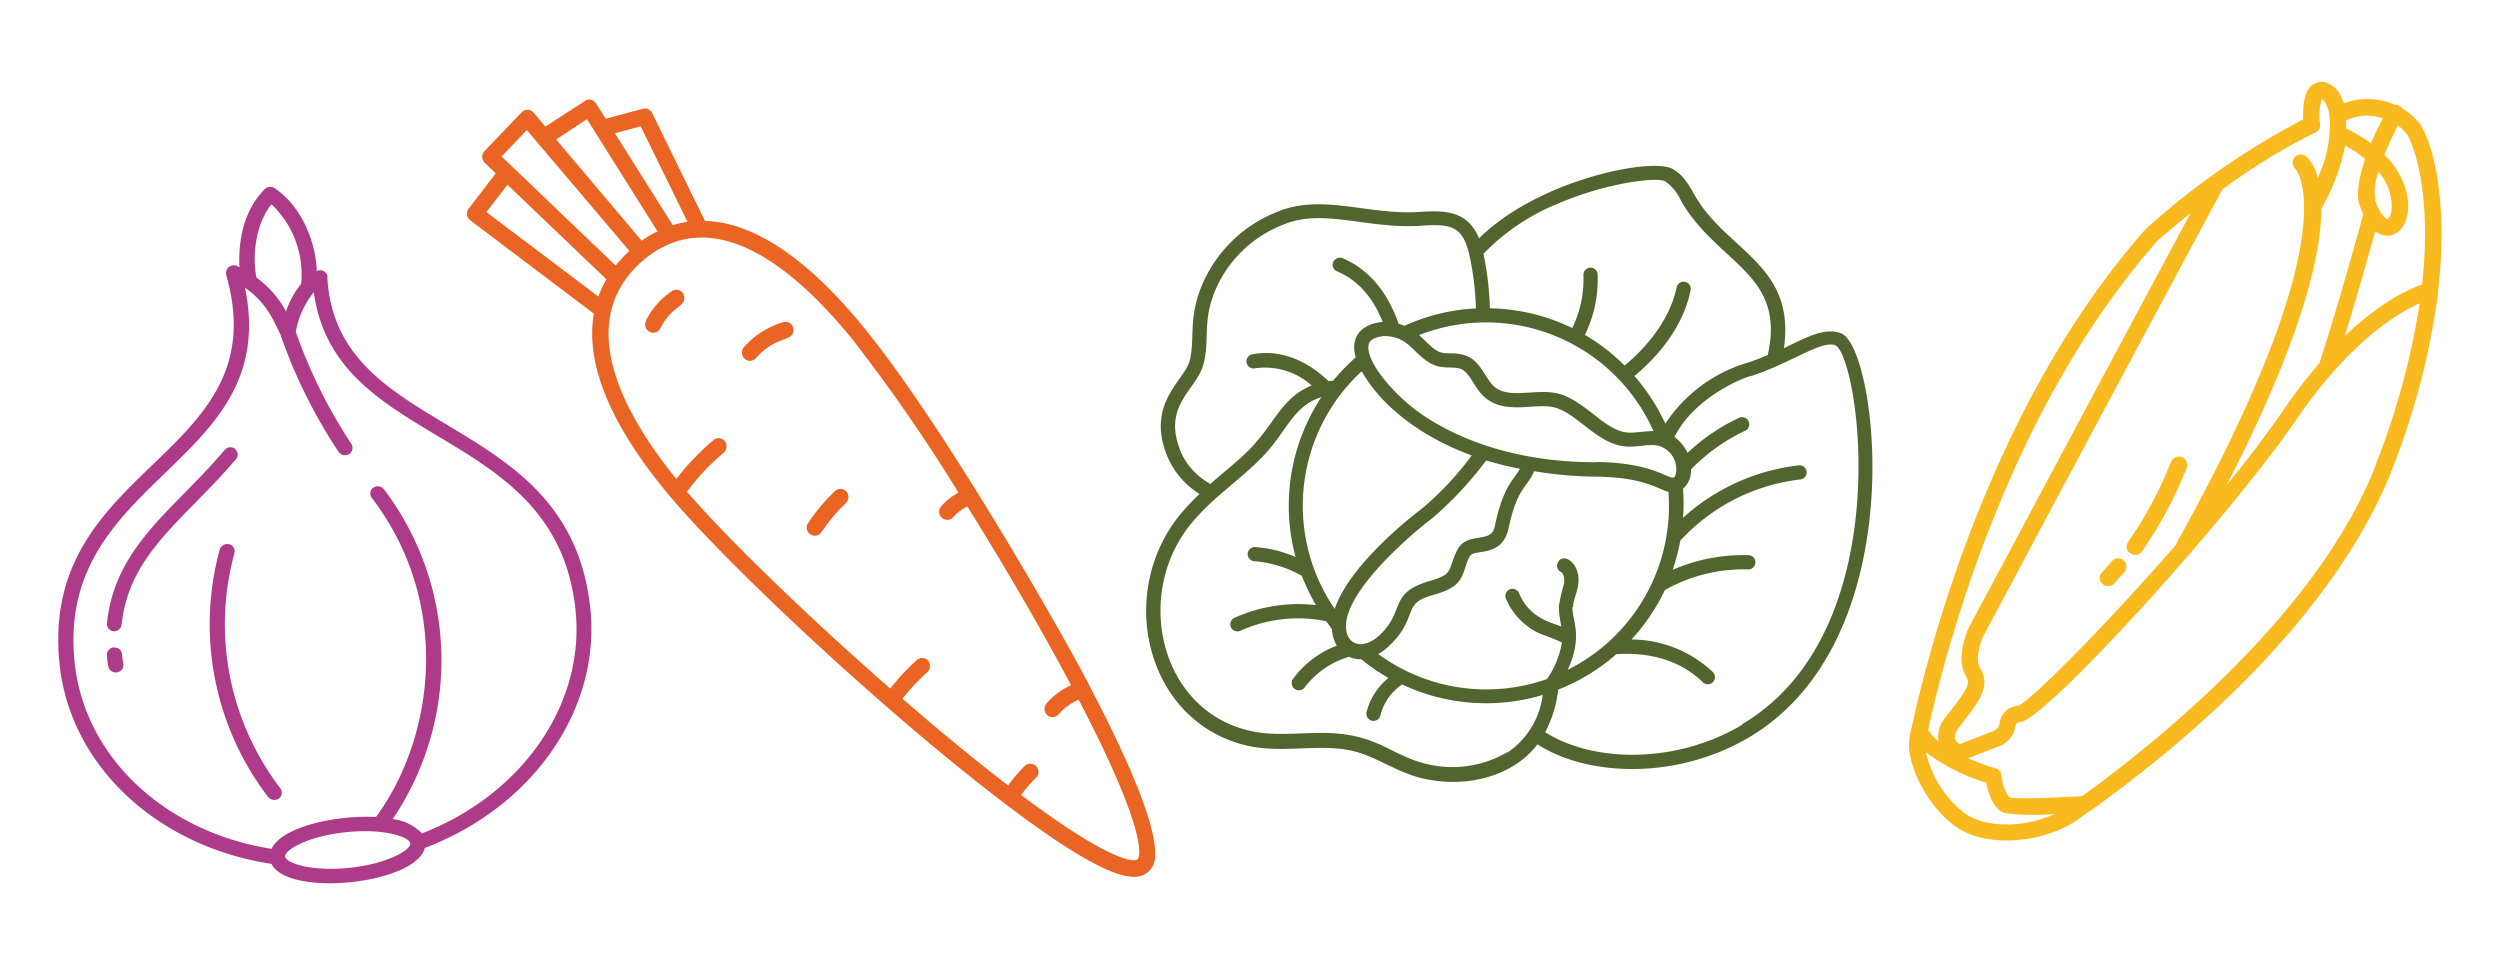
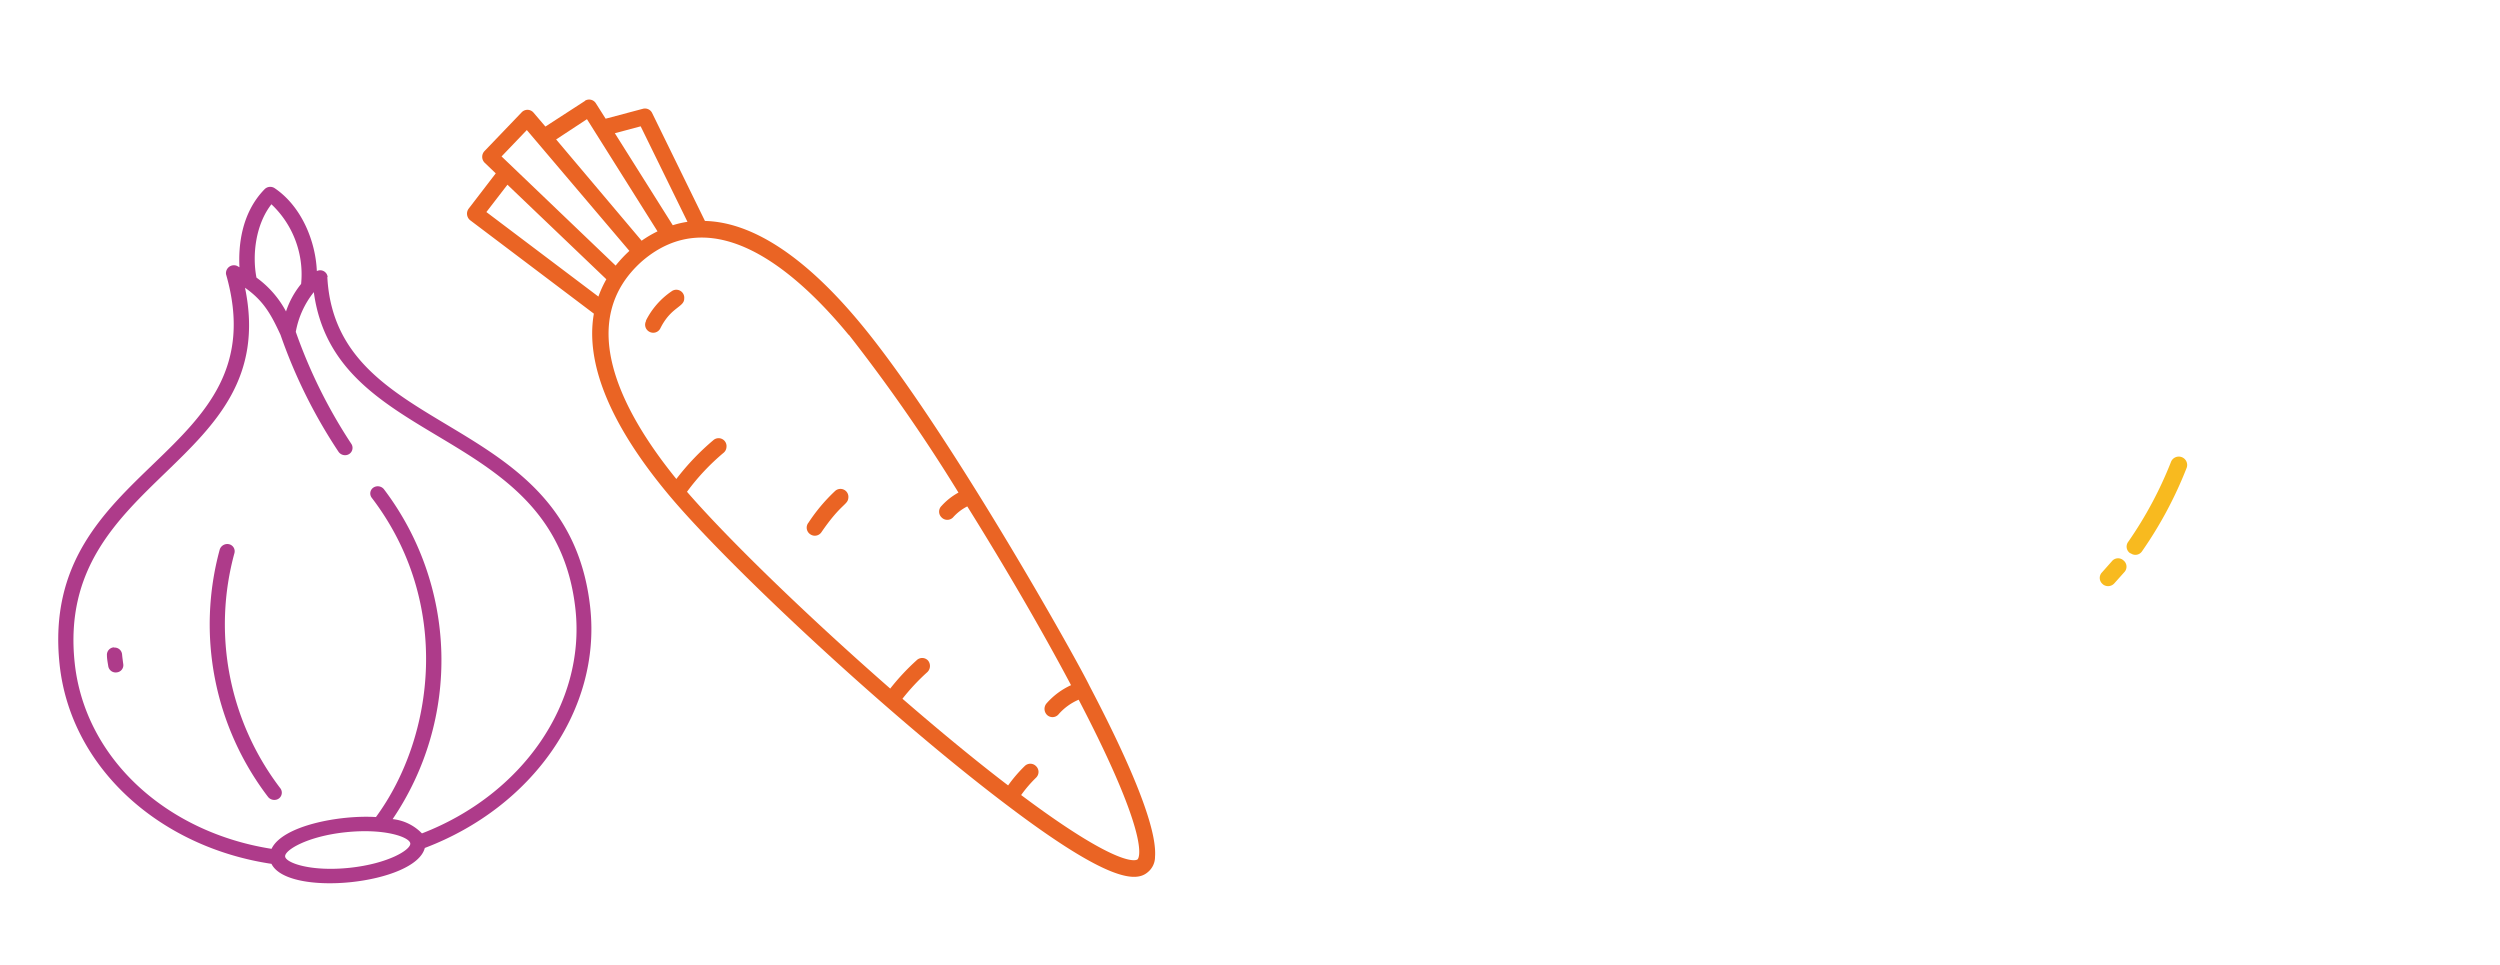
<svg xmlns="http://www.w3.org/2000/svg" id="Calque_1" data-name="Calque 1" width="314.67" height="121.48" viewBox="0 0 314.67 121.48">
  <g>
    <g>
      <path d="M268.13,69.64a1,1,0,0,1-.25-1.45,49.21,49.21,0,0,0,5.36-10,1,1,0,1,1,2,.67,50.7,50.7,0,0,1-5.62,10.52,1,1,0,0,1-1.27.36l-.18-.1" style="fill: #f8ba1f" />
      <path d="M267.29,70.55a1,1,0,0,1,.09,1.47l-1.26,1.41a1.05,1.05,0,0,1-1.2.26.8.8,0,0,1-.27-.18,1,1,0,0,1-.08-1.46l1.26-1.42a1,1,0,0,1,1.46-.08" style="fill: #f8ba1f" />
-       <path d="M247,102.14a13.6,13.6,0,0,1-4.59-7.46,24,24,0,0,0,7.6,3.84c.22,1.18.79,3.15,2.13,3.75l.19.07a29.82,29.82,0,0,0,6.27.12c-3.62,1.67-8.83,1.94-11.6-.32m52.1-43.77c-7.05,18.36-26.94,34.54-37,41.82-3.91.26-8.44.4-9.17.18h0a5.15,5.15,0,0,1-1-2.79,1,1,0,0,0-.74-.87,28.62,28.62,0,0,1-3.48-1.27l3.61-1.4a3.3,3.3,0,0,0,2.37-2.61c.1-.46.1-.46.67-.55,3.36-.58,26.07-25.51,34.7-38.1,6.76-9.86,12.8-13.41,15.5-14.6a94.69,94.69,0,0,1-5.49,20.19m3.79-41.61c1,1.37,3.26,7.77,2,19.06-1.51.51-5.12,2.08-9.72,6.47,1.53-5,3.05-10.36,3.83-13.17a2.62,2.62,0,0,0,.56.34,2.33,2.33,0,0,0,1.08.2c1.19-.08,2.11-1.09,2.41-2.64.33-1.72-.11-4.74-2.89-7.56.52-1.28,1.12-2.56,1.7-3.66a5,5,0,0,1,1,1m-7.54-1.65a6.2,6.2,0,0,1,4.64-.25c-.61,1.15-1.1,2.19-1.5,3.14a19,19,0,0,0-3.13-1.87c0-.36,0-.7,0-1M297,25.8a11.93,11.93,0,0,0,.46,1.19c-.55,2-3.25,11.79-5.53,18.74a63.89,63.89,0,0,0-4.52,5.88c-2,2.92-4.47,6.15-7.13,9.44,9.54-18.59,11.87-29,11.9-34.78a26.13,26.13,0,0,0,3-7.93A15.68,15.68,0,0,1,297.7,20c-1.26,3.68-.87,5.37-.73,5.77m2-.66a6.45,6.45,0,0,1,.42-3.45A6.48,6.48,0,0,1,301,26.63c-.13.66-.41.95-.5.95s-.89-.39-1.57-2.44m-5.69-10.36a15.86,15.86,0,0,1-1.52,7.63,5.28,5.28,0,0,0-1.43-2.71,1,1,0,0,0-1.37,1.56c.17.18,6.82,8-14.91,47a1,1,0,0,0-.1.29C264.81,79,255.48,88.32,254,88.84A2.47,2.47,0,0,0,251.69,91c-.12.51-.18.79-1.09,1.14l-3.94,1.52a1.31,1.31,0,0,1-.6-.65,1.87,1.87,0,0,1,.47-1.37c.32-.44.64-.86.94-1.26,1.61-2.11,3.13-4.1,1.78-6.22-.68-1.06,0-3.29.34-4,.7-1.31,18.78-35.25,30.12-56.29a75.9,75.9,0,0,1,11.71-7.19,1,1,0,0,0,.6-1.06,7,7,0,0,1,.23-3.14,1.43,1.43,0,0,1,.56.71,4.82,4.82,0,0,1,.41,1.44.83.83,0,0,0,0,.22M242.7,91.83c2.33-10.62,10.22-40.46,28.92-61.59,1.41-1.23,2.78-2.36,4.1-3.41-11.51,21.41-27.8,52-28,52.32l0,.06c-.17.39-1.62,3.82-.21,6,.52.82-.05,1.7-1.68,3.85-.31.4-.64.83-1,1.29a3.69,3.69,0,0,0-.83,2.94,4.37,4.37,0,0,1-1.32-1.49m-2.09-.17h0c-.09.4-.16.76-.23,1.1l0,.22c-.48,2.28,1.33,7.49,5.35,10.76a8.22,8.22,0,0,0,1.85,1.12c4.18,1.85,10.34.88,13.92-1.64.56-.39,1.1-.79,1.65-1.18l.06,0c25.68-18.48,34.75-34.75,37.88-42.9a94,94,0,0,0,5.81-22.2,1,1,0,0,0,0-.34c1.46-12.42-1.12-19.45-2.37-21.07a7.34,7.34,0,0,0-2.13-1.83,1,1,0,0,0-.37-.36,1.07,1.07,0,0,0-.6-.13A8.58,8.58,0,0,0,295,13a6,6,0,0,0-.3-.76,3.09,3.09,0,0,0-2.13-1.9,2,2,0,0,0-1.69.49c-1,.94-1,3-1,4.2a96.07,96.07,0,0,0-19.69,13.69.47.47,0,0,0-.1.1c-19.22,21.67-27.21,52.31-29.5,62.84" style="fill: #f8ba1f" />
    </g>
-     <path d="M219.3,91.22c-8.6,5.1-19,4.66-24.81.94a15.28,15.28,0,0,0,1.64-5.36,25,25,0,0,0,7.32-4.46c3-.2,7.45.19,10.89,3.54a1,1,0,0,0,.63.25.9.9,0,0,0,.62-1.54,15,15,0,0,0-10.24-4.1,25,25,0,0,0,4.21-6.23,20.3,20.3,0,0,1,10.59-2.59.9.9,0,0,0,0-1.79,22.31,22.31,0,0,0-9.61,1.84,24.56,24.56,0,0,0,.95-3.66,24.29,24.29,0,0,1,15.2-7.72.9.9,0,0,0-.2-1.78,26.19,26.19,0,0,0-14.65,6.61,23.72,23.72,0,0,0,0-3.65,3,3,0,0,0,1-2.43,23.31,23.31,0,0,1,6.75-4.84.9.9,0,1,0-.75-1.63A24.54,24.54,0,0,0,212.41,57a5.23,5.23,0,0,0-1.65-2c2.73-5.44,9.72-7.84,9.72-7.69,5.11-1.68,8.89-4.59,10.59-3.82,3,1.82,8,35.95-11.77,47.65m-29.54,3.51a13.67,13.67,0,0,1-10.86,1.33c-4.12-1.17-5.83-3.73-12.54-3.73-3,0-6,.4-8.86-.23C146,89.56,142.57,74.77,150,65.82c2.89-3.47,6-5.25,9.23-8.67,2.69-2.88,3.62-6.1,7.09-7.16a24.78,24.78,0,0,0-3.25,20.12A15.52,15.52,0,0,0,158,68.86a.89.89,0,1,0-.13,1.78,14.24,14.24,0,0,1,6,1.85,25.78,25.78,0,0,0,1.76,3.67A19.59,19.59,0,0,0,155.3,77.8a.9.9,0,0,0,.74,1.63,17.69,17.69,0,0,1,10.88-1.24c.23.32.48.64.73,1a4.41,4.41,0,0,0,.61,2.08,12.11,12.11,0,0,0-5.53,4.21.9.9,0,1,0,1.52,1,10.9,10.9,0,0,1,5.54-3.81,3.61,3.61,0,0,0,1.55.31,24.38,24.38,0,0,0,3.42,2.35A8.08,8.08,0,0,0,172,89.65a.9.9,0,0,0,.88,1.09.89.89,0,0,0,.87-.7,6.63,6.63,0,0,1,2.73-3.89,24.78,24.78,0,0,0,17.7,1.32,10.33,10.33,0,0,1-4.44,7.26M148.55,56.64c-2.25-5.63,2.07-7.6,2.92-10.76s-.19-5.43,1.55-9.47a15.28,15.28,0,0,1,8.45-8.11c5.06-2.16,10.66.58,17.4.11,3.8-.26,5.34,0,6.16,4.06a36.79,36.79,0,0,1,.74,6.35,24.54,24.54,0,0,0-9,2.19c-.24-.1-.48-.19-.73-.27-1.26-3.62-3.49-6.75-7.06-8.24a.91.91,0,0,0-1.17.49.89.89,0,0,0,.49,1.17c2.24.93,4.32,2.83,5.74,6.36-2.71.26-4.13,1.88-3.4,4.46a25.47,25.47,0,0,0-2.84,2.94,5.51,5.51,0,0,0-.57.06c-2-1.92-5.44-4.21-9.69-3.37a.9.9,0,0,0,.35,1.76,8.82,8.82,0,0,1,7.21,2.15c-2.45,1-3.63,2.62-5.2,4.82-2.48,3.48-3.43,4-7.55,7.57a8.56,8.56,0,0,1-3.83-4.27m59.59-2.38c-1.15,0-2.16.23-3.11.19-1.54-.06-3-1.17-4.46-2.34-3.56-2.76-4.59-2.92-8-2.7-1.72.11-3.34.21-4.45-.74s-1.62-3.09-3.48-3.87a5.61,5.61,0,0,0-2-.33c-1.31,0-1.67-.06-3.21-1.55-.25-.25-.51-.5-.79-.74a23.07,23.07,0,0,1,29.51,12.08M201,58.18c-3.2,0-12.94-.15-21.48-5.65-4.11-2.65-7.7-7.17-7.25-9.14.05-.22.2-.88,1.85-1.08a4.5,4.5,0,0,1,3.28,1.2c1,.86,2,2.14,3.5,2.57,1.14.31,2.28.05,3,.37,1.17.49,1.63,2.4,3,3.57,2.48,2.14,6,.79,8.41,1.19,3.13.53,5.71,4.87,9.56,5,1.38.06,2.66-.34,3.76-.13a3.05,3.05,0,0,1,2.34,3.32c-.33,2.14-1.12-1.14-10-1.25M168,76.64a23,23,0,0,1,3.4-29.91c2.07,3.74,6.63,7.94,13.84,10.6A39.11,39.11,0,0,1,179,64s-9,6.63-11,12.65m1.45,1.61c.74-5.27,10.61-12.93,10.61-12.84a45.25,45.25,0,0,0,7-7.46A42.92,42.92,0,0,0,191.31,59c-.72,1.37-2.09,2.09-3.14,7.15-.25,1.2-.85,1.34-2.08,1.54-1.89.29-2.5.7-3.27,3-.44,1.34-.54,1.77-2.83,2.43-5.21,1.49-3.12,3.72-6.23,6.72-2.42,2.32-4.69,1.15-4.3-1.61M198,76.38c0-.71.47-1.74.62-2.61.49-2.82-1.83-4.32-2.52-3a.9.9,0,0,0,.35,1.22c.4.21.51.93.4,1.52a21.09,21.09,0,0,0-.64,2.82,11.29,11.29,0,0,0,.33,2.53c-1.19-.48-4-1-5.34-4.2a.89.89,0,1,0-1.65.69,8.43,8.43,0,0,0,4.38,4.45,26.47,26.47,0,0,1,2.67,1.07,11.44,11.44,0,0,1-1.88,4.6,23,23,0,0,1-21.23-3.14A7.39,7.39,0,0,0,175,81.15a9.25,9.25,0,0,0,2.4-3.72c.56-1.44.84-1.93,3.08-2.57,3-.85,3.44-1.78,4-3.58.54-1.62.63-1.59,1.85-1.78s3-.48,3.55-3c1.08-5.15,2.36-5.11,3.21-7.19A51.3,51.3,0,0,0,201,60c6.07.08,7.71,1.62,9,1.9a23.06,23.06,0,0,1-12.68,22.41c2-4.29.52-6.29.6-7.9m-1.84-50.77c6.08-2.62,12.45-3.4,13.51-2.82a6,6,0,0,1,2,2.46c4.6,8,13.24,9.09,10.91,19.41a28.35,28.35,0,0,1-2.66,1,18.67,18.67,0,0,0-10.23,7.64,24.79,24.79,0,0,0-3.89-6c2.22-1.83,6-5.6,7.06-10.74a.9.9,0,1,0-1.76-.36c-1,4.63-4.53,8.13-6.53,9.78a25,25,0,0,0-5-3.86,15.91,15.91,0,0,0,1.6-7.69.9.9,0,0,0-1.79.12,14.06,14.06,0,0,1-1.4,6.71,24.85,24.85,0,0,0-10.37-2.49,38.83,38.83,0,0,0-.81-6.86,27.35,27.35,0,0,1,9.4-6.32M231.83,42c-2.06-.94-4.77.62-7.29,1.82,1.42-10-6.35-12-10.58-18.21-1-1.42-1.65-3.37-3.44-4.35-2.71-1.48-16.92,1.38-24.36,8.74-1.38-3.37-4.06-3.56-7.41-3.33-6.49.46-12.36-2.37-18,0a17.05,17.05,0,0,0-9.39,9.06c-1.87,4.36-.9,7-1.63,9.7-.67,2.49-5.47,5.35-2.85,11.89a10.33,10.33,0,0,0,4.1,4.86,29.08,29.08,0,0,0-2.38,2.52c-8.27,10-4.31,26.33,8.5,29.18,4.6,1,9.27-.4,13.5.72,2.51.67,5.08,2.43,7.8,3.2,5.36,1.52,11.78.27,15.12-4.11,6.34,4.09,17.57,4.49,26.68-.91C241,80.43,236.3,44,231.83,42" style="fill: #53652f" />
    <g>
      <path d="M14.32,81.48a.94.94,0,0,0-.86,1c0,.46.1.93.17,1.39a.94.94,0,0,0,1.08.76.91.91,0,0,0,.81-1c-.06-.44-.12-.88-.16-1.31a.94.94,0,0,0-1-.81" style="fill: #ae3b8a" />
      <path d="M53.09,104.88a6,6,0,0,0-3.67-1.78,35.62,35.62,0,0,0-1.11-41.54A1,1,0,0,0,47,61.37a.89.89,0,0,0-.22,1.27c10.11,13.22,7.94,30.11.54,40.2-4.55-.28-11.76,1.07-13.14,4C21,104.78,10.68,95.5,9.4,83.42,6.91,59.84,35.47,58.69,30.84,36.22c2.39,1.67,3.32,3.45,4.47,5.93a65.22,65.22,0,0,0,7.31,14.73,1,1,0,0,0,.9.41.92.92,0,0,0,.71-1.41,64.28,64.28,0,0,1-7-14.11,11.13,11.13,0,0,1,2.27-5c2.7,20,30.45,16.49,32.94,40,1.24,11.78-6.66,23.22-19.31,28.12M44,109.23c-4.89.51-8-.62-8.11-1.41s2.75-2.56,7.64-3.07,8,.61,8.11,1.4-2.75,2.56-7.64,3.08M34.14,25.69A12.12,12.12,0,0,1,37.9,35.74,10.93,10.93,0,0,0,36,39.2a12.55,12.55,0,0,0-3.72-4.26c-.56-2.92-.08-6.74,1.9-9.25m7.06,9.18a.94.94,0,0,0-1.36-.75C39.73,30.43,38,26,34.56,23.68a1,1,0,0,0-1.25.13c-3,3.07-3.3,7.28-3.17,9.83l-.3-.17a1,1,0,0,0-1.39,1.05C35.15,57.77,4.81,58.14,7.5,83.62c1.38,13,12.57,23,26.67,25.11,2.1,4.25,18.14,2.56,19.3-2C67.1,101.56,75.64,89.25,74.3,76.56c-2.67-25.18-32-21.05-33.1-41.69" style="fill: #ae3b8a" />
-       <path d="M29.61,56.49a1,1,0,0,0-1.34.15C22,64.09,14.46,68.71,13.46,78.46a.93.93,0,0,0,1,1,1,1,0,0,0,.85-.83c.93-9,8-13.28,14.4-20.85a.87.87,0,0,0-.15-1.27" style="fill: #ae3b8a" />
      <path d="M29.51,69.61a.91.91,0,0,0-.68-1.11,1,1,0,0,0-1.17.66,35.79,35.79,0,0,0,6.09,31.16,1,1,0,0,0,.87.36.91.91,0,0,0,.68-1.44,34,34,0,0,1-5.79-29.63" style="fill: #ae3b8a" />
    </g>
    <g>
      <path d="M101.74,65.81a1,1,0,0,0,.25,1.44,1,1,0,0,0,1.4-.26c2.5-3.65,3.32-3.42,3.39-4.33a1,1,0,0,0-1.69-.84,22,22,0,0,0-3.35,4" style="fill: #ea6424" />
      <path d="M82.76,29.12a14.26,14.26,0,0,0-2,1.18L70,17.55,73.88,15Zm3.77-1.2a11.82,11.82,0,0,0-1.85.43L77.39,16.77l3.25-.87Zm20.32,14.23A213.26,213.26,0,0,1,120.64,62a8,8,0,0,0-2.12,1.67,1,1,0,0,0,0,1.46,1,1,0,0,0,1.43,0,6.07,6.07,0,0,1,1.8-1.39c4.83,7.74,9.43,15.65,13.06,22.5a9.22,9.22,0,0,0-3.08,2.29,1.07,1.07,0,0,0,.07,1.47,1,1,0,0,0,1.43-.08,7,7,0,0,1,2.54-1.85c9.38,18,7.5,20,7.42,20.09s-1.94,1.43-14.66-8.09a16.18,16.18,0,0,1,1.87-2.18,1,1,0,0,0,0-1.46,1,1,0,0,0-1.43,0,17.8,17.8,0,0,0-2.08,2.43c-4-3.05-8.54-6.79-13.3-10.91a26.7,26.7,0,0,1,3.14-3.36,1.07,1.07,0,0,0,.06-1.47,1,1,0,0,0-1.43,0,28.54,28.54,0,0,0-3.31,3.55c-10.41-9.11-20.38-18.77-25.58-24.77a28.19,28.19,0,0,1,4.62-4.92,1,1,0,0,0,.35-.7,1,1,0,0,0-1.66-.87,30.93,30.93,0,0,0-4.65,4.88C78,51.5,72.41,40.34,80.82,32.87c8.86-7.61,19.05.85,26,9.28M61.22,26.69l2.65-3.44,12.45,11.9a13.87,13.87,0,0,0-1,2.18Zm1.91-7,3.18-3.32L79.22,31.58a16.58,16.58,0,0,0-1.73,1.85Zm10.52-7-5,3.24-1.52-1.78a1,1,0,0,0-1.48,0L61,19a1.05,1.05,0,0,0,0,1.48l1.4,1.34L59,26.25a1.06,1.06,0,0,0,.19,1.48L74.75,39.48c-1.09,6.21,2,13.86,9.26,22.61,7.07,8.55,27.28,27.55,42.56,39.12,13.16,10,16.48,9.8,17.91,8.56a2.47,2.47,0,0,0,.9-1.92c.19-2.41-1.12-7.93-8.25-21.53-1.57-3.27-17.91-32.43-28.74-45.51-7-8.48-13.67-12.85-19.66-13L82.08,14.22a1,1,0,0,0-1.15-.53l-4.7,1.25L75,13a1,1,0,0,0-1.39-.31" style="fill: #ea6424" />
-       <path d="M93.65,43.68a1.07,1.07,0,0,0,.06,1.47,1,1,0,0,0,1.43-.07c2.59-2.9,4.6-2,4.72-3.45a1,1,0,0,0-1.33-1.06,10.57,10.57,0,0,0-4.88,3.11" style="fill: #ea6424" />
      <path d="M81.33,40.38a1,1,0,0,0,.43,1.39,1,1,0,0,0,1.36-.45c1.34-2.69,3-2.65,3-3.73a1,1,0,0,0-1.58-.93,9.75,9.75,0,0,0-3.25,3.72" style="fill: #ea6424" />
    </g>
  </g>
</svg>